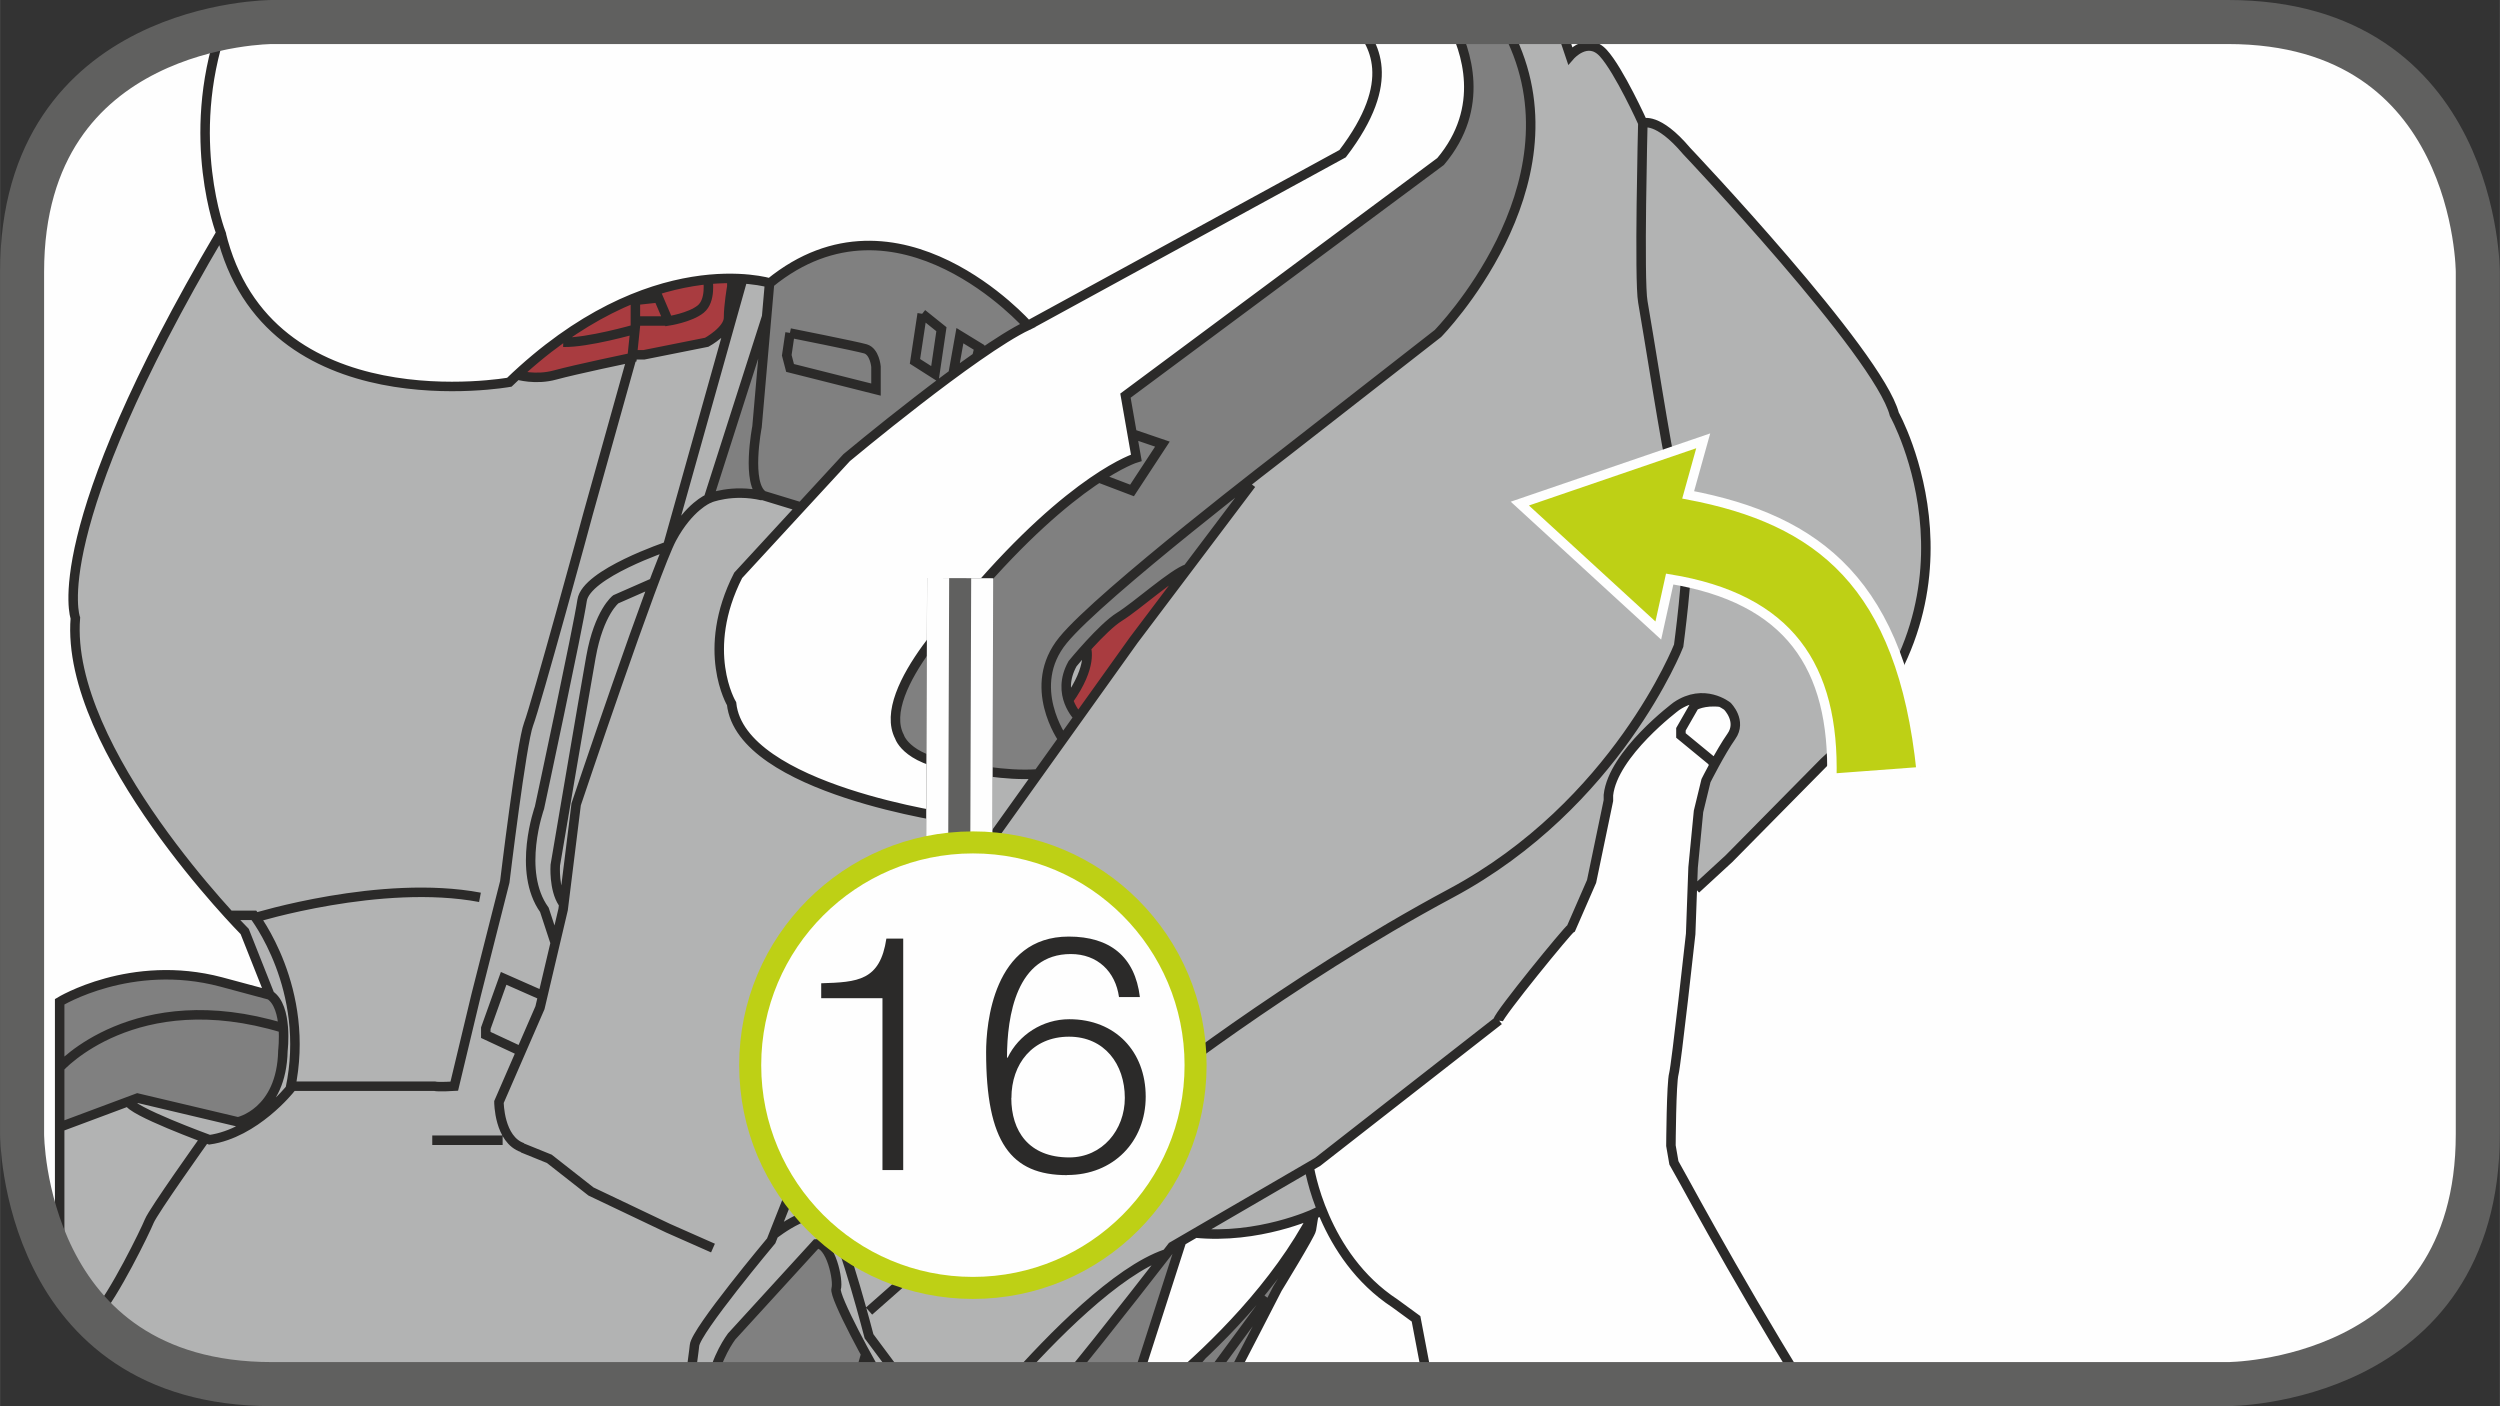
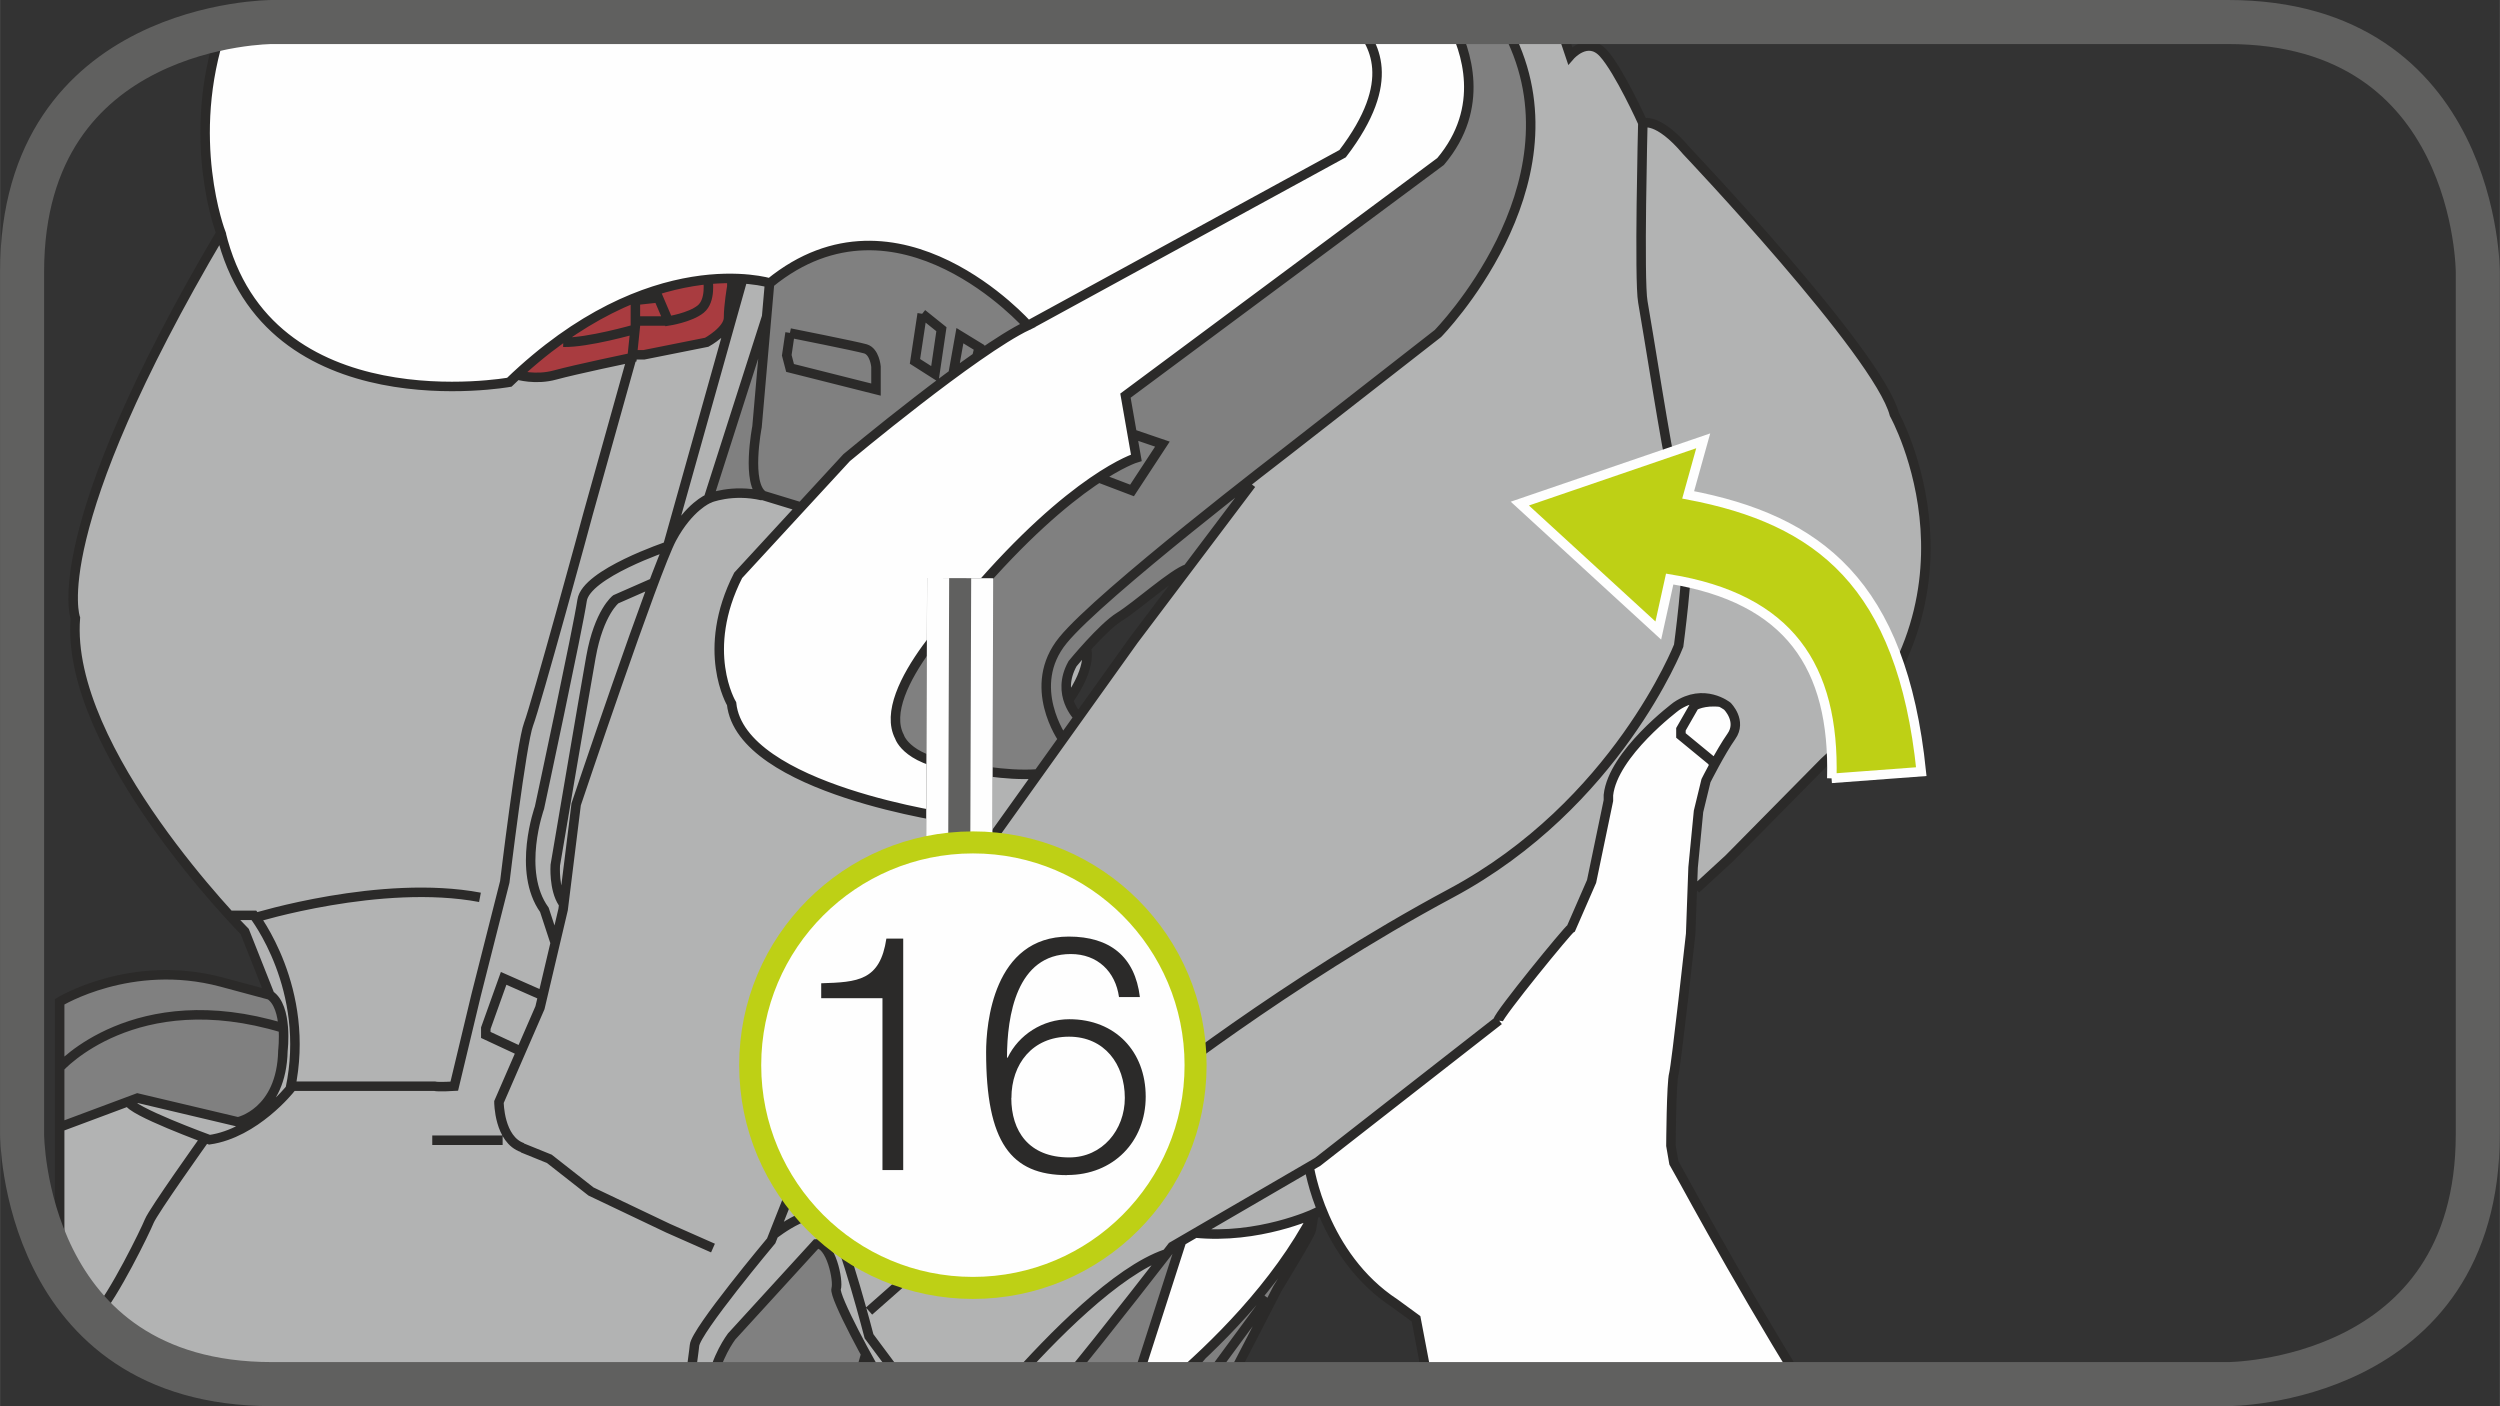
<svg xmlns="http://www.w3.org/2000/svg" xml:space="preserve" width="20mm" height="11.25mm" version="1.1" style="shape-rendering:geometricPrecision; text-rendering:geometricPrecision; image-rendering:optimizeQuality; fill-rule:evenodd; clip-rule:evenodd" viewBox="0 0 197.52 111.11">
  <rect x="0" y="0" width="197.52" height="111.11" fill="#333333" stroke="none" />
  <defs>
    <style type="text/css">
   
    .str2 {stroke:#60605F;stroke-width:3.48;stroke-miterlimit:4}
    .str5 {stroke:#BED015;stroke-width:1.74;stroke-miterlimit:2.613}
    .str1 {stroke:#FEFEFE;stroke-width:0.75;stroke-miterlimit:4}
    .str0 {stroke:#2B2A29;stroke-width:0.75;stroke-miterlimit:10}
    .str3 {stroke:#60605F;stroke-width:5.23;stroke-linejoin:bevel;stroke-miterlimit:4}
    .str4 {stroke:#FEFEFE;stroke-width:1.74;stroke-linejoin:bevel;stroke-miterlimit:4}
    .fil6 {fill:none}
    .fil4 {fill:none;fill-rule:nonzero}
    .fil5 {fill:#BED015}
    .fil0 {fill:#FEFEFE;fill-rule:nonzero}
    .fil2 {fill:#B2B3B3;fill-rule:nonzero}
    .fil1 {fill:gray;fill-rule:nonzero}
    .fil7 {fill:#2B2A29;fill-rule:nonzero}
    .fil3 {fill:#A93C40;fill-rule:nonzero}
   
  </style>
  </defs>
  <g id="Слой_x0020_1">
-     <path class="fil0" d="M21.49 1.74c0,0 -19.75,0 -19.75,19.75l0 68.12c0,0 0,19.75 19.75,19.75l154.53 0c0,0 19.75,0 19.75,-19.75l0 -68.12c0,0 0,-19.75 -19.75,-19.75l-154.53 0z" />
    <path class="fil1" d="M56.08 39.39l4.47 -13.64 0.29 -3.35c0,0 5.38,-4.65 12.54,-2.05 0,0 4.99,2.31 7.84,5.4 0,0 -10.89,6.73 -14.32,10.45l-3.58 3.88c0,0 -3.45,-1.11 -5.46,-1.32l-1.78 0.63z" />
    <path class="fil1" d="M64.7 98.3l-7.5 8.28c0,0 -1.09,1.15 -1.27,2.79l12.92 0 -0.73 -1.36 0.55 -0.7 -2.61 -5.47c0,0 0.28,-2.59 -1.36,-3.54z" />
    <path class="fil1" d="M21.7 78.96c0,0 -8.45,-4.59 -16.98,0.2l0 9.93 6.16 -2.3 7.94 1.88c0,0 5.72,-2.69 2.87,-9.71z" />
    <path class="fil2" d="M17.46 18.43c0,0 -8.13,13.51 -10.44,22.03 0,0 -2.32,5.71 -0.74,12.41 1.58,6.69 8.34,15.34 8.34,15.34l4.5 5.19 2.21 5.24c0,0 0.52,0.39 0.81,1.17 0.56,1.5 0.87,4.24 -0.81,6.99 0,0 -1.84,2.02 -2.51,1.87l-7.94 -1.88 -6.16 2.3 0 11.36c2.62,4.6 7.53,8.92 16.77,8.92l34.72 0c0.1,-0.76 0.38,-1.7 0.99,-2.79l6.31 -7.21 1.19 -1.06c0,0 1.25,0.41 1.43,3.98l3.4 6.72 0.27 0.37 14.03 0 8.78 -10.87 1.8 -1.04c0,0 2.95,0.55 9.08,-1.17l0.15 -0.26 0.9 -0.29 -1.05 -3.56 10.33 -7.95 4.66 -3.73 5.93 -7.5 1.33 -3.18 1.4 -6.57c0,0 -0.2,-2.83 3.9,-6.22 0,0 2.54,-2.92 4.99,-1.54 0,0 1.61,0.63 1.05,2.31l-2.21 3.88 -0.59 2.43 -0.38 3.88 -0.11 2.19 0.35 -0.02 9.55 -9.46c0,0 8.78,-7.88 8.46,-16.35 0,0 0.74,-9.26 -5.91,-17.36l-13.61 -15.76c0,0 -1.73,-2.02 -2.8,-1.48 0,0 -2.13,-5.39 -3.93,-6.05 0,0 -0.81,-0.29 -1.82,0.72l-0.46 -1.29c0,0 -1.31,-1.17 -4.14,0.03 0,0 3.07,6.32 0.25,13.32 -2.81,7.01 -6.52,10.21 -6.52,10.21l-14.03 10.95 -7.93 10.77 -7.48 10.34 -1.73 2.42 -5.84 -0.54 0.54 1.9 -1.25 2.2c0,0 -15.44,-2.3 -17.41,-8.05 0,0 -2.58,-5.41 -0.12,-10.34l5.39 -6.26c0,0 -4.09,-1.97 -7.31,-0.67l4.33 -13.53 0.21 -0.14 0.29 -3.35c0,0 -1.55,-0.48 -2.98,-0.28l-0.33 3.41c0,0 -0.32,1 -1.46,1.52l-13.11 2.77 -2.07 -0.19 -0.89 0.65c0,0 -17.45,2.88 -21.77,-9.44l-0.77 -2.41z" />
    <path class="fil2" d="M84.45 55.35c0,0 -0.75,-2.08 0.74,-3.52l0.67 -0.63c0,0 0.72,1.72 -1.41,4.15z" />
    <path class="fil0" d="M103.5 92.16c0,0 0.36,6.64 8.46,12.05l0.98 5.15 29.63 0 -5.25 -8.58 -4.99 -8.93 -0.23 -1.78 0.15 -4.59 1.26 -10.29 0.22 -3.15 0.34 -5.64c0,0 0.43,-3.14 0.62,-3.94 0.19,-0.8 0.94,-2.21 0.94,-2.21l1.39 -2.29c0,0 0.82,-1.87 -1.59,-2.83 0,0 -1.64,-1.07 -4.37,1.89 0,0 -4.07,3.53 -3.9,6.22l-1.4 6.57 -1.6 3.56c0,0 -5.45,6.05 -5.71,7.25l-14.32 11.18 -0.62 0.36z" />
    <path class="fil1" d="M68.36 107.3l-0.23 0.71 0.73 1.36 0.93 0 -1.43 -2.07zm28.69 2.07l0.16 -0.26 6.43 -11.92 -0.15 -0.39 -3.04 4.39 -2.94 3.33 -4.51 4.55 -0.4 0.3 4.44 0zm-7.29 0l3.64 -11.33 -0.78 0.46 -2.81 3.62 -5.81 7.25 5.77 0z" />
    <path class="fil0" d="M94.41 97.45c0,0 4.42,0.74 9.23,-1.43 0,0 -3.5,6.5 -9.04,11.47l-2.28 1.88 -2.56 0 3.54 -11.02 1.11 -0.89z" />
    <path class="fil3" d="M40.9 29.63l2.07 0.19 7.02 -1.78 5.88 -0.99c0,0 1.61,-0.65 1.69,-1.68 0.07,-1.02 0.3,-3.25 0.3,-3.25l-1.89 0c0,0 -2.81,0.37 -4.28,0.9 0,0 -6.02,1.82 -10.8,6.61z" />
-     <path class="fil3" d="M85.93 51.36c0,0 0.49,0.99 -1.48,4l0.79 1.33 8.62 -11.74 -0.44 0.2 -4.62 3.39 -0.85 0.68c0,0 -2.01,1.72 -2.01,2.14z" />
    <path class="fil0" d="M40.25 30.24c0,0 -17.61,2.61 -21.86,-9 0,0 -3.9,-8.89 -0.77,-19.05 2.27,-0.45 3.86,-0.45 3.86,-0.45l93.1 0c1.33,2.33 2.86,6.68 -0.76,11.04l-24.9 18.5 0.86 4.91 -1.74 0.82c0,0 -9.21,6.57 -12.71,11.56 0,0 -4.85,5.87 -4.56,7.77 0,0 -0.53,3.37 5.21,4.31l0.73 1.88 -1.25 2.19c0,0 -11.64,-2.43 -15.44,-5.45 0,0 -2.14,-1.64 -2.38,-3.93 0,0 -2.35,-3.85 0.67,-9.85l6.21 -6.74 3.09 -3.16 12.64 -9.35 0.95 -0.5c0,0 -10.45,-11.58 -20.38,-3.35 0,0 -9.69,-3.22 -20.59,7.84z" />
    <path class="fil1" d="M114.68 1.74c1.34,2.52 3.33,7.95 -1.73,11.71l-24.01 17.84 0.86 4.91c0,0 -11.19,5.71 -18.45,18.22 0,0 -2.25,4.64 3.08,5.96l7.6 0.8 3.22 -4.5c0,0 -1.52,-2.09 -0.47,-4.23 1.04,-2.15 8.65,-7.31 8.65,-7.31l5.93 -7.64 14.59 -11.48c0,0 12.36,-13.33 4.61,-24.28l-3.88 0z" />
    <path class="fil4 str0" d="M118.43 80.62l-14.32 11.18 -11.5 6.69c0,0 -5.29,6.86 -8.62,10.87m-14.21 0c-0.89,-1.36 -3.92,-6.94 -3.72,-7.53 0.21,-0.63 -0.42,-3.66 -1.57,-3.55l-6.69 7.32c0,0 -1.31,1.74 -1.53,3.76m-51.56 -8.92l0 -21.29c0,0 5.63,-3.45 12.74,-1.57l3.87 1.04 -1.99 -5.02c0,0 -14.21,-14.32 -13.38,-24.77 0,0 -2.51,-6.69 11.5,-30.42 0,0 -2.88,-7.46 0.11,-16.23m100.98 -0.46c0.37,0.5 0.68,0.98 0.92,1.43 0,0 2.82,-1.25 4.18,0l0.42 1.25c0,0 1.36,-1.57 2.61,-0.21 1.25,1.36 3.14,5.54 3.14,5.54 0,0 1.15,-0.52 3.45,2.2 0,0 15.16,15.99 16.41,20.8 0,0 8.36,14.95 -5.54,27.49l-7.53 7.63 -2.61 2.4m-19.31 -68.53c1.17,2.23 2.74,6.77 -0.86,11.04l-24.9 18.5 0.86 4.91c0,0 -4.91,1.46 -12.96,10.87 0,0 -7.73,7.42 -5.75,11.18 0,0 0.63,2.09 5.33,2.4l0.31 1.88 -1.25 2.19c0,0 -16.93,-2.3 -17.66,-9.09 0,0 -2.51,-4.18 0.52,-10.14l8.57 -9.3c0,0 10.14,-8.47 14.32,-10.45 0,0 -10.24,-11.6 -20.38,-3.35 0,0 -9.41,-2.93 -20.59,7.84 0,0 -19.13,3.45 -22.79,-11.81m81.42 19.86l-9.3 12.33 -13.38 18.72 -13.69 24.77 -1.57 3.97c0,0 -5.96,7.11 -6.06,8.26 -0.04,0.45 -0.23,1.67 -0.37,3.03m29.48 -50.93c0,0 -2.97,-4.17 0,-7.81 2.97,-3.65 17.71,-14.94 17.71,-14.94l11.92 -9.3c0,0 11.29,-11.5 5.85,-23.2m-12.39 -1.43c1.47,1.67 3.44,4.61 -0.99,10.42l-24.88 13.59m48.6 -15.99c0,0 -0.31,12.44 0,14.11 0.31,1.67 1.99,12.44 2.3,13.27 0.31,0.84 0.73,6.38 1.05,7 0.31,0.63 -0.52,6.9 -0.52,6.9 0,0 -4.91,12.55 -17.98,19.55 -13.07,7 -24.25,15.88 -24.25,15.88l-13.8 10.14 -7.94 7m-7.54 -6.04c0,0 3.56,-2.84 4.61,-1.06 1.04,1.78 2.93,9.09 2.93,9.09l2.8 3.76m-66.76 -24.98c0,0 5.95,-6.69 17.65,-3.14m-17.65 7.84l6.16 -2.3 7.94 1.88c0,0 3.45,-0.71 3.55,-5.63 0,0 0.42,-3.46 -1.04,-4.4m-3.18 -6.29l1.93 0c0,0 4.55,5.82 2.87,13.71 0,0 -2.77,3.5 -6.38,4.02 0,0 -6.34,-2.31 -6.38,-3.03m5.96 3.03c0,0 -4.02,5.64 -4.34,6.43 -0.31,0.78 -2.82,5.9 -4.18,7.37l-0.2 0.21m60.99 2.94l-0.31 1.08 0.69 1.25m28.25 0l0.15 -0.26c0.37,-0.68 3.75,-7.26 3.75,-7.26 0,0 2.63,-4.29 2.68,-4.65 0.05,-0.37 0.21,-1.27 0.21,-1.27 0,0 -4.4,2.05 -9.44,1.53m-1.01 0.59l-3.64 11.33m5.43 0l5 -6.79m-7.71 6.79c3.41,-2.9 8.41,-7.76 11.36,-13.44m-10.78 13.44c0.69,-0.76 1.94,-2.26 1.94,-2.26m-9.76 -50.41c0,0 -1.83,-1.78 -0.47,-4.23 0,0 2.35,-2.87 3.71,-3.71 1.36,-0.84 4.23,-3.43 5.38,-3.8m-8.01 6.26c0,0 0.56,1.4 -1.41,4.15m5 -21.08l2.43 0.83 -2.4 3.66 -2.63 -1m-45.94 -8.13c0,0 1.44,0.44 3.01,0 1.57,-0.43 6.06,-1.37 6.06,-1.37l0.26 -2.51 0 -1.57 0 -0.63m-0.03 2.47c0,0 -3.74,1.08 -5.67,1.03m5.46 0.99l0.92 0 4.96 -0.99c0,0 1.72,-0.94 1.72,-1.94 0,-0.99 0.26,-2.46 0.26,-2.46l0 -0.62m-1.89 0.08c0,0 0.27,1.64 -0.57,2.32 -0.84,0.68 -2.56,0.94 -2.56,0.94l-0.78 -1.83 -1.83 0.2m0.31 1.63l2.3 0m8 -2.98l-0.99 11.34c0,0 -0.89,4.55 0.49,5.43l2.98 0.91m-0.86 -13.76l-0.26 1.77 0.26 1 6.79 1.71 0 -1.81c0,0 -0.1,-1.2 -0.84,-1.41 -0.73,-0.21 -5.96,-1.25 -5.96,-1.25m10.45 -1.52l1.52 1.22 -0.52 3.54 -1.57 -1 0.57 -3.76m2.44 4.76l0.54 -3.03 1.52 0.93 -0.18 0.75m-16.62 -3.15l-4.59 14.35c0,0 -1.54,0.63 -2.89,3.14 -1.35,2.51 -7.56,21.01 -7.56,21.01l-1.03 8.31 -1.83 7.76 -3.24 7.45c0,0 0,2.98 1.88,3.61m-18.03 -4.86l11.05 0c0.31,0.08 1.57,0 1.57,0l1.72 -7.18 2.27 -8.96c0,0 1.33,-11.05 1.88,-12.46 0.55,-1.41 4.63,-16.31 4.7,-16.62 0.08,-0.31 3.45,-12.33 3.45,-12.33m1.72 17.77l-2.98 1.31c0,0 -1.33,1.02 -1.96,4.55 -0.63,3.53 -2.82,16.46 -2.82,16.46 0,0 -0.13,1.88 0.6,2.98m8.31 -28.19c0,0 -6.48,2.16 -6.79,4.28 -0.31,2.12 -3.37,16.39 -3.37,16.39 0,0 -1.8,5.02 0.39,8.07l0.85 2.59m-0.99 4.18l-3.08 -1.36 -1.41 3.94 0 0.53 2.77 1.29m0.13 7.64l2.12 0.86 3.29 2.58 6.09 2.9 3.55 1.57m-16.62 -8.52l-5.56 0m45.65 19.28c3.29,-3.72 8.43,-8.96 12.3,-10.29m26.26 -18.45c0.07,-0.49 5.54,-7.19 5.78,-7.3l1.61 -3.69 1.33 -6.39 0 -0.43c0.36,-3.29 5.37,-7.02 5.37,-7.02 2.19,-1.49 4.03,0 4.03,0 0,0 1.18,1.17 0.31,2.39 -0.86,1.22 -2,3.49 -2,3.49l-0.59 2.43 -0.43 4.43 -0.19 5.25c0,0 -1.14,10.35 -1.33,11.05 -0.2,0.71 -0.23,5.68 -0.23,5.68l0.23 1.33c0.09,0.11 4.61,8.64 10.11,17.51m-38.93 -17.2c0,0 1.04,7.06 6.78,10.82l1.67 1.22 0.98 5.15m22.56 -48.88l-0.13 -0.32 -2.48 -2.04 0 -0.49 1.06 -1.85c0,0 0.72,-0.45 2.08,-0.29m-32.18 40.44l0.69 -0.2m-28.13 -35.06c0,0 3.02,0.68 5.64,0.49m-61.85 11.37c0,0 10.01,-3.09 17.8,-1.62m14.84 -27.77l5.9 -21.01m-2.67 17.26c0,0 1.84,-0.78 4.26,-0.21" />
    <path class="fil5" d="M144.73 61.5c0.23,-8.86 -3.39,-14.21 -12.81,-15.75l-0.9 4.07 -10.94 -10.03 14.49 -4.96 -1.19 4.27c10.28,1.95 16.89,6.98 18.42,21.87l-7.09 0.53z" />
    <path class="fil6 str1" d="M144.73 61.5c0.23,-8.86 -3.39,-14.21 -12.81,-15.75l-0.9 4.07 -10.94 -10.03 14.49 -4.96 -1.19 4.27c10.28,1.95 16.89,6.98 18.42,21.87l-7.09 0.53" />
    <path class="fil6 str2" d="M21.49 1.74c0,0 -19.75,0 -19.75,19.75l0 68.12c0,0 0,19.75 19.75,19.75l154.53 0c0,0 19.75,0 19.75,-19.75l0 -68.12c0,0 0,-19.75 -19.75,-19.75l-154.53 0z" />
    <line class="fil4 str3" x1="75.72" y1="85.18" x2="75.86" y2="45.68" />
    <line class="fil4 str4" x1="73.98" y1="85.18" x2="74.12" y2="45.67" />
    <line class="fil4 str4" x1="77.47" y1="85.19" x2="77.6" y2="45.69" />
    <path class="fil0" d="M94.46 84.16c0,9.72 -7.87,17.6 -17.59,17.6 -9.72,0 -17.6,-7.88 -17.6,-17.6 0,-9.71 7.88,-17.6 17.6,-17.6 9.72,0 17.59,7.89 17.59,17.6z" />
    <path class="fil4 str5" d="M94.46 84.16c0,9.72 -7.87,17.6 -17.59,17.6 -9.72,0 -17.6,-7.88 -17.6,-17.6 0,-9.71 7.88,-17.6 17.6,-17.6 9.72,0 17.59,7.89 17.59,17.6z" />
    <path class="fil7" d="M69.72 92.45l1.64 0 0 -18.29 -1.33 0c-0.5,3.34 -2.27,3.44 -5.15,3.53l0 1.18 4.84 0 0 13.58zm14.6 0.39c3.64,0 6.2,-2.64 6.2,-6.19 0,-3.56 -2.39,-6.12 -6.04,-6.12 -2.1,0 -4,1.23 -4.87,3.04l-0.05 0c0,-3.32 0.76,-8.19 5.04,-8.19 2.12,0 3.53,1.39 3.81,3.4l1.65 0c-0.39,-3.21 -2.38,-4.78 -5.62,-4.78 -5.98,0 -6.53,6.95 -6.53,9.13 0,7.13 1.96,9.72 6.4,9.72zm-4.41 -6.09c0,-2.69 1.67,-4.84 4.55,-4.84 2.8,0 4.41,2.17 4.41,4.84 0,2.53 -1.78,4.7 -4.39,4.7 -3.21,0 -4.58,-2.09 -4.58,-4.7z" />
  </g>
</svg>